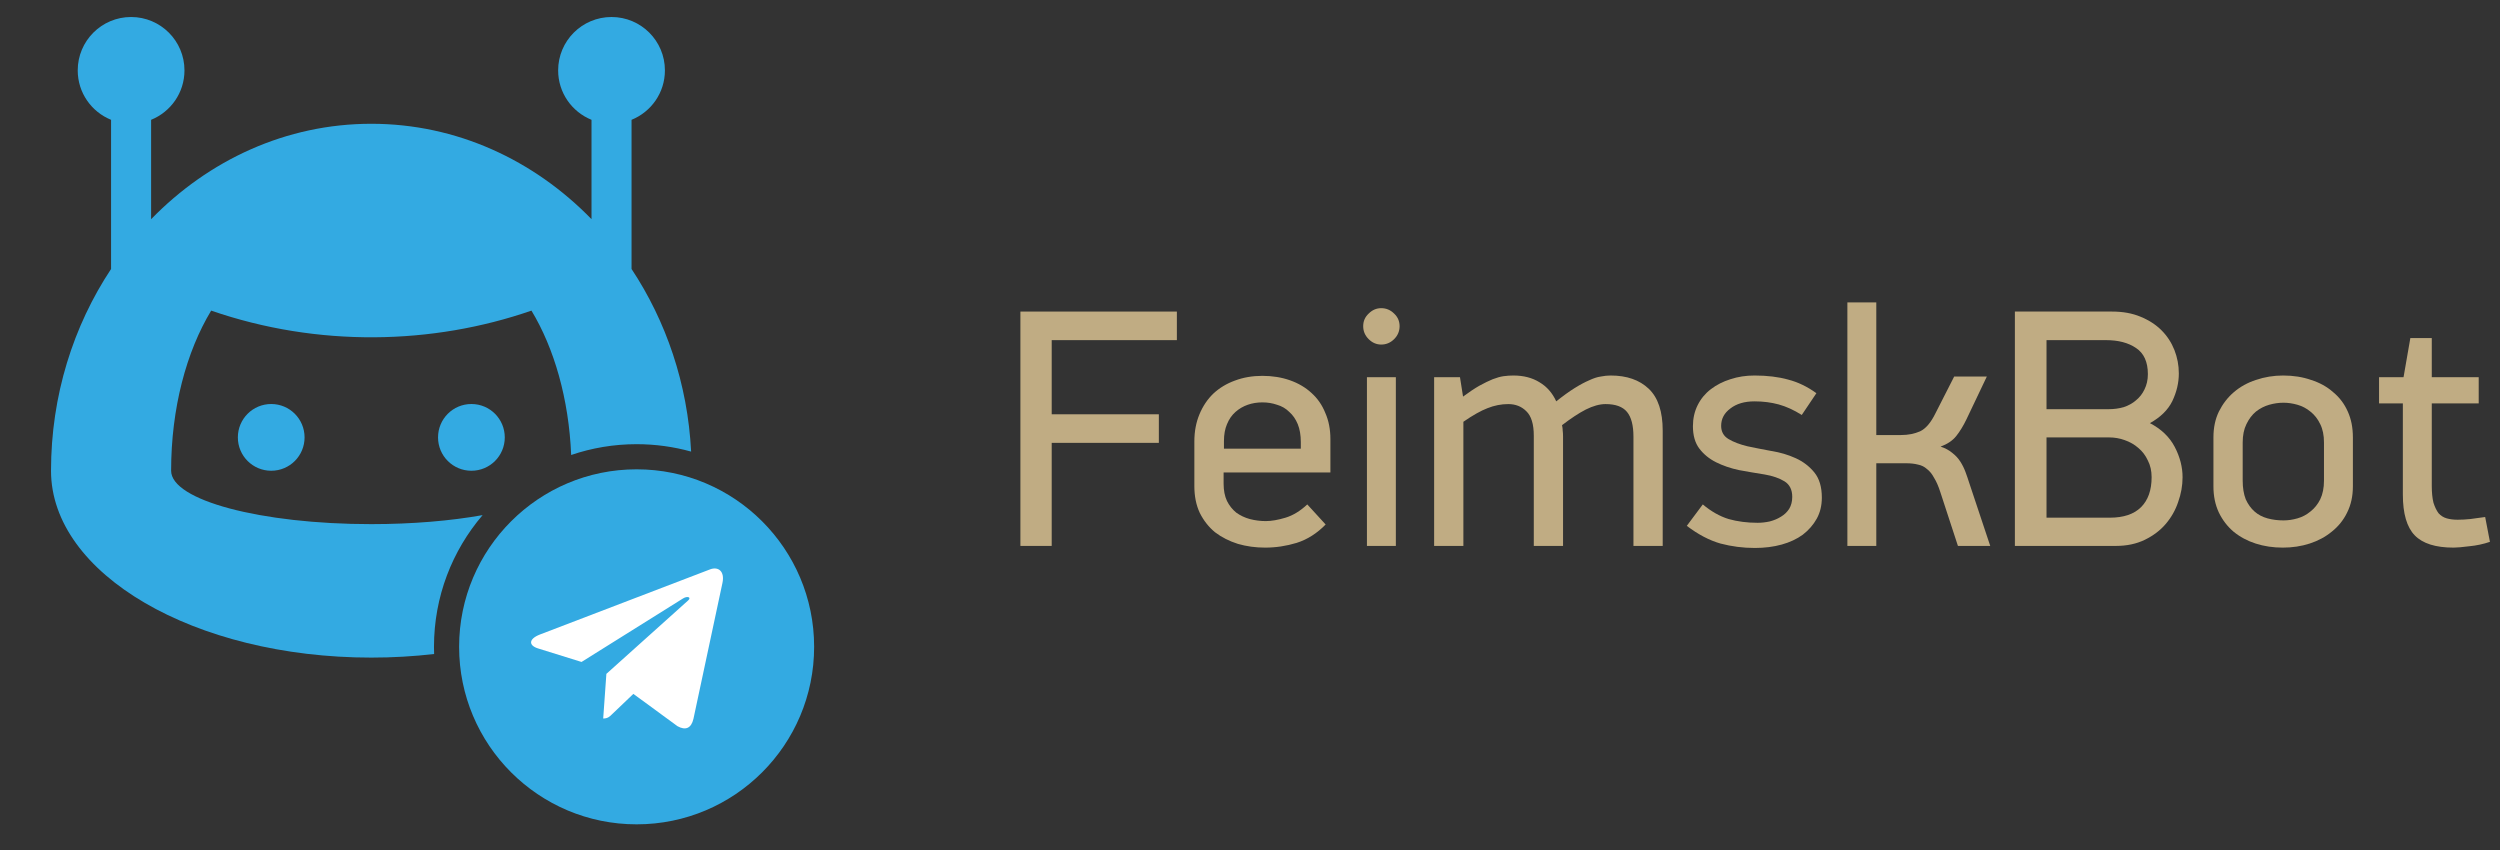
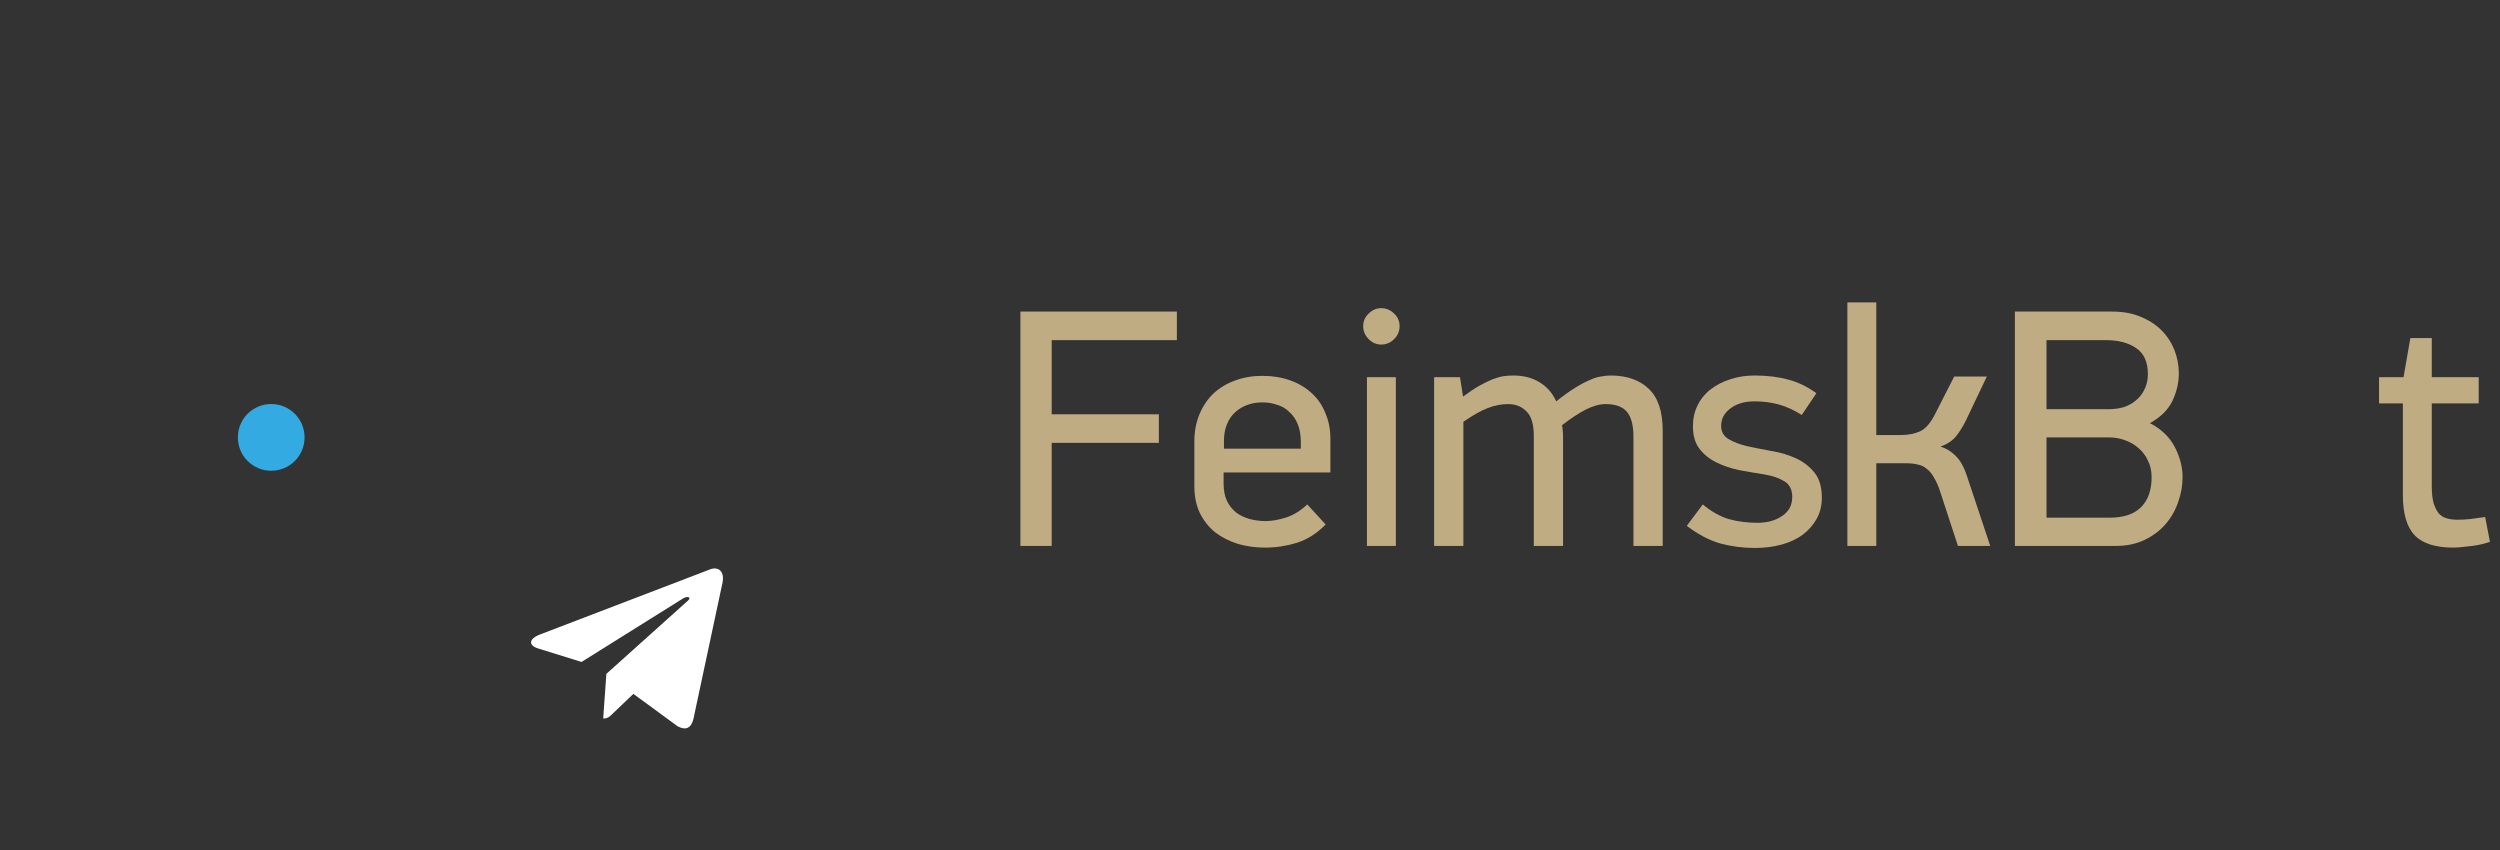
<svg xmlns="http://www.w3.org/2000/svg" width="147" height="50" viewBox="0 0 147 50" fill="none">
  <rect x="0" y="0" width="147" height="50" fill="#333333" stroke="none" />
  <g clip-path="url(#clip0_358_35)">
-     <path d="M29.681 25.719C29.681 26.804 28.804 27.68 27.719 27.68C26.634 27.68 25.757 26.804 25.757 25.719C25.757 24.634 26.634 23.756 27.719 23.756C28.804 23.756 29.681 24.634 29.681 25.719Z" fill="#33AAE2" />
    <path d="M17.909 25.719C17.909 26.804 17.032 27.68 15.948 27.68C14.864 27.68 13.986 26.804 13.986 25.719C13.986 24.634 14.864 23.756 15.948 23.756C17.032 23.756 17.909 24.634 17.909 25.719Z" fill="#33AAE2" />
-     <path fill-rule="evenodd" clip-rule="evenodd" d="M37.135 7.045V15.815C39.16 18.875 40.435 22.556 40.638 26.554C39.618 26.27 38.544 26.118 37.433 26.118C36.087 26.118 34.792 26.342 33.585 26.753C33.448 23.445 32.583 20.469 31.25 18.264C25.438 20.277 18.7 20.434 12.417 18.264C10.961 20.673 10.062 24.002 10.062 27.68C10.062 29.414 15.33 30.819 21.833 30.819C24.255 30.819 26.506 30.624 28.378 30.289C26.595 32.372 25.518 35.077 25.518 38.033C25.518 38.175 25.521 38.316 25.526 38.456C24.332 38.594 23.097 38.667 21.833 38.667C11.433 38.667 3 33.75 3 27.68C3 23.25 4.317 19.16 6.531 15.816V7.045C5.382 6.579 4.57 5.457 4.57 4.139C4.57 2.404 5.976 1 7.708 1C9.443 1 10.847 2.404 10.847 4.139C10.847 5.457 10.035 6.579 8.885 7.045V12.889C12.262 9.419 16.812 7.278 21.833 7.278C26.854 7.278 31.406 9.419 34.781 12.887V7.045C33.632 6.579 32.819 5.457 32.819 4.139C32.819 2.404 34.226 1 35.958 1C37.693 1 39.097 2.404 39.097 4.139C39.097 5.457 38.285 6.58 37.135 7.045Z" fill="#33AAE2" />
-     <path d="M37.433 48.471C43.198 48.471 47.871 43.798 47.871 38.033C47.871 32.269 43.198 27.596 37.433 27.596C31.669 27.596 26.996 32.269 26.996 38.033C26.996 43.798 31.669 48.471 37.433 48.471Z" fill="#33AAE2" />
    <path d="M35.655 39.623L35.468 42.249C35.736 42.249 35.851 42.134 35.99 41.996L37.242 40.8L39.836 42.7C40.312 42.965 40.647 42.825 40.776 42.262L42.479 34.282C42.63 33.579 42.225 33.303 41.761 33.476L31.751 37.308C31.068 37.573 31.079 37.954 31.635 38.127L34.194 38.923L40.139 35.203C40.418 35.018 40.673 35.12 40.463 35.306L35.655 39.623Z" fill="white" />
    <path d="M146.408 31.86C146.021 31.993 145.614 32.08 145.188 32.12C144.774 32.173 144.468 32.2 144.268 32.2C143.214 32.2 142.454 31.96 141.988 31.48C141.521 31 141.288 30.2 141.288 29.08V23.72H139.888V22.18H141.328L141.728 19.88H142.988V22.18H145.748V23.72H142.988V28.56C142.988 28.96 143.021 29.293 143.088 29.56C143.168 29.813 143.268 30.02 143.388 30.18C143.521 30.327 143.681 30.427 143.868 30.48C144.054 30.533 144.268 30.56 144.508 30.56C144.734 30.56 144.981 30.547 145.248 30.52C145.528 30.48 145.821 30.44 146.128 30.4L146.408 31.86Z" fill="#C0AC83" />
-     <path d="M138.35 28.6C138.35 29.173 138.237 29.687 138.01 30.14C137.797 30.58 137.497 30.953 137.11 31.26C136.737 31.567 136.304 31.8 135.81 31.96C135.317 32.12 134.79 32.2 134.23 32.2C133.657 32.2 133.124 32.12 132.63 31.96C132.137 31.8 131.704 31.567 131.33 31.26C130.97 30.953 130.684 30.58 130.47 30.14C130.257 29.687 130.15 29.173 130.15 28.6V25.72C130.15 25.147 130.257 24.64 130.47 24.2C130.697 23.747 130.99 23.367 131.35 23.06C131.724 22.74 132.157 22.5 132.65 22.34C133.157 22.167 133.69 22.08 134.25 22.08C134.85 22.08 135.397 22.167 135.89 22.34C136.397 22.5 136.83 22.74 137.19 23.06C137.564 23.367 137.85 23.747 138.05 24.2C138.25 24.64 138.35 25.147 138.35 25.72V28.6ZM136.65 26.02C136.65 25.593 136.577 25.233 136.43 24.94C136.284 24.633 136.09 24.387 135.85 24.2C135.624 24.013 135.37 23.88 135.09 23.8C134.81 23.72 134.537 23.68 134.27 23.68C133.99 23.68 133.71 23.72 133.43 23.8C133.15 23.88 132.89 24.013 132.65 24.2C132.424 24.387 132.237 24.633 132.09 24.94C131.944 25.233 131.87 25.593 131.87 26.02V28.26C131.87 28.687 131.93 29.053 132.05 29.36C132.184 29.653 132.357 29.893 132.57 30.08C132.784 30.267 133.037 30.4 133.33 30.48C133.624 30.56 133.937 30.6 134.27 30.6C134.537 30.6 134.81 30.56 135.09 30.48C135.37 30.4 135.624 30.267 135.85 30.08C136.09 29.893 136.284 29.653 136.43 29.36C136.577 29.053 136.65 28.687 136.65 28.26V26.02Z" fill="#C0AC83" />
    <path d="M128.335 28.06C128.335 28.553 128.248 29.04 128.075 29.52C127.915 30 127.668 30.433 127.335 30.82C127.015 31.193 126.608 31.5 126.115 31.74C125.621 31.98 125.055 32.1 124.415 32.1H118.475V18.32H124.195C124.821 18.32 125.375 18.42 125.855 18.62C126.348 18.82 126.761 19.087 127.095 19.42C127.428 19.753 127.681 20.14 127.855 20.58C128.028 21.02 128.115 21.48 128.115 21.96C128.115 22.507 127.988 23.047 127.735 23.58C127.481 24.1 127.041 24.533 126.415 24.88C127.081 25.227 127.568 25.693 127.875 26.28C128.181 26.867 128.335 27.46 128.335 28.06ZM126.295 22C126.295 21.28 126.061 20.767 125.595 20.46C125.141 20.153 124.555 20 123.835 20H120.335V24.06H123.995C124.301 24.06 124.595 24.02 124.875 23.94C125.155 23.847 125.395 23.713 125.595 23.54C125.808 23.367 125.975 23.153 126.095 22.9C126.228 22.633 126.295 22.333 126.295 22ZM126.515 28.06C126.515 27.687 126.441 27.36 126.295 27.08C126.161 26.787 125.975 26.54 125.735 26.34C125.508 26.14 125.241 25.987 124.935 25.88C124.641 25.773 124.335 25.72 124.015 25.72H120.335V30.44H124.055C124.868 30.44 125.481 30.233 125.895 29.82C126.308 29.407 126.515 28.82 126.515 28.06Z" fill="#C0AC83" />
    <path d="M108.626 32.1V17.78H110.326V25.58H111.786C112.199 25.58 112.573 25.507 112.906 25.36C113.239 25.2 113.539 24.847 113.806 24.3L114.906 22.14H116.826L115.626 24.66C115.439 25.047 115.239 25.373 115.026 25.64C114.813 25.907 114.506 26.113 114.106 26.26C114.386 26.353 114.619 26.48 114.806 26.64C114.993 26.787 115.146 26.953 115.266 27.14C115.386 27.327 115.486 27.527 115.566 27.74C115.646 27.953 115.719 28.167 115.786 28.38L117.026 32.1H115.126L114.086 28.92C113.979 28.587 113.859 28.313 113.726 28.1C113.606 27.873 113.466 27.7 113.306 27.58C113.159 27.447 112.986 27.36 112.786 27.32C112.586 27.267 112.353 27.24 112.086 27.24H110.326V32.1H108.626Z" fill="#C0AC83" />
    <path d="M107.124 29.26C107.124 29.727 107.024 30.14 106.824 30.5C106.624 30.86 106.35 31.173 106.004 31.44C105.657 31.693 105.244 31.887 104.764 32.02C104.284 32.153 103.757 32.22 103.184 32.22C102.49 32.22 101.817 32.133 101.164 31.96C100.51 31.773 99.85 31.427 99.184 30.92L100.124 29.66C100.617 30.073 101.124 30.36 101.644 30.52C102.164 30.667 102.73 30.74 103.344 30.74C103.584 30.74 103.824 30.713 104.064 30.66C104.317 30.593 104.537 30.5 104.724 30.38C104.924 30.26 105.084 30.107 105.204 29.92C105.324 29.72 105.384 29.487 105.384 29.22C105.384 28.793 105.23 28.487 104.924 28.3C104.617 28.113 104.23 27.98 103.764 27.9C103.257 27.82 102.75 27.733 102.244 27.64C101.75 27.533 101.304 27.38 100.904 27.18C100.504 26.98 100.177 26.713 99.924 26.38C99.67 26.047 99.544 25.607 99.544 25.06C99.544 24.607 99.637 24.193 99.824 23.82C100.01 23.447 100.27 23.133 100.604 22.88C100.937 22.627 101.317 22.433 101.744 22.3C102.184 22.153 102.657 22.08 103.164 22.08C103.91 22.08 104.57 22.16 105.144 22.32C105.717 22.467 106.27 22.733 106.804 23.12L105.944 24.4C105.477 24.107 105.024 23.9 104.584 23.78C104.144 23.66 103.67 23.6 103.164 23.6C102.577 23.6 102.104 23.74 101.744 24.02C101.384 24.287 101.204 24.627 101.204 25.04C101.204 25.387 101.35 25.647 101.644 25.82C101.937 25.993 102.304 26.133 102.744 26.24C103.184 26.333 103.657 26.427 104.164 26.52C104.67 26.6 105.144 26.74 105.584 26.94C106.024 27.14 106.39 27.42 106.684 27.78C106.977 28.14 107.124 28.633 107.124 29.26Z" fill="#C0AC83" />
    <path d="M88.987 22.08C89.587 22.08 90.1 22.213 90.527 22.48C90.954 22.733 91.281 23.107 91.507 23.6C91.907 23.28 92.267 23.02 92.587 22.82C92.907 22.62 93.194 22.467 93.447 22.36C93.701 22.24 93.927 22.167 94.127 22.14C94.327 22.1 94.52 22.08 94.707 22.08C95.654 22.08 96.4 22.34 96.947 22.86C97.494 23.38 97.767 24.2 97.767 25.32V32.1H96.047V25.68C96.047 25.013 95.921 24.527 95.667 24.22C95.414 23.913 94.994 23.76 94.407 23.76C94.061 23.76 93.674 23.867 93.247 24.08C92.834 24.293 92.367 24.6 91.847 25C91.874 25.12 91.887 25.227 91.887 25.32C91.9 25.413 91.907 25.527 91.907 25.66V32.1H90.187V25.62C90.187 24.94 90.04 24.46 89.747 24.18C89.467 23.9 89.114 23.76 88.687 23.76C88.274 23.76 87.867 23.84 87.467 24C87.081 24.147 86.607 24.413 86.047 24.8V32.1H84.327V22.18H85.847L86.027 23.32C86.387 23.053 86.707 22.84 86.987 22.68C87.281 22.52 87.54 22.393 87.767 22.3C88.007 22.207 88.221 22.147 88.407 22.12C88.607 22.093 88.8 22.08 88.987 22.08Z" fill="#C0AC83" />
    <path d="M82.296 19.18C82.296 19.473 82.189 19.727 81.976 19.94C81.762 20.153 81.509 20.26 81.216 20.26C80.936 20.26 80.689 20.153 80.476 19.94C80.262 19.727 80.156 19.473 80.156 19.18C80.156 18.887 80.262 18.64 80.476 18.44C80.689 18.227 80.936 18.12 81.216 18.12C81.509 18.12 81.762 18.227 81.976 18.44C82.189 18.64 82.296 18.887 82.296 19.18ZM80.376 32.1V22.18H82.076V32.1H80.376Z" fill="#C0AC83" />
    <path d="M71.948 27.78V28.44C71.948 28.84 72.015 29.18 72.148 29.46C72.281 29.727 72.461 29.953 72.688 30.14C72.928 30.313 73.195 30.44 73.488 30.52C73.795 30.6 74.108 30.64 74.428 30.64C74.761 30.64 75.148 30.573 75.588 30.44C76.028 30.307 76.455 30.047 76.868 29.66L77.948 30.84C77.441 31.36 76.875 31.72 76.248 31.92C75.635 32.107 75.015 32.2 74.388 32.2C73.828 32.2 73.295 32.127 72.788 31.98C72.281 31.82 71.835 31.593 71.448 31.3C71.075 30.993 70.775 30.613 70.548 30.16C70.335 29.707 70.228 29.18 70.228 28.58V25.96C70.228 25.373 70.328 24.84 70.528 24.36C70.728 23.88 71.001 23.473 71.348 23.14C71.708 22.807 72.128 22.553 72.608 22.38C73.101 22.193 73.641 22.1 74.228 22.1C74.815 22.1 75.355 22.187 75.848 22.36C76.341 22.533 76.761 22.78 77.108 23.1C77.468 23.42 77.741 23.813 77.928 24.28C78.128 24.733 78.228 25.247 78.228 25.82V27.78H71.948ZM76.488 26C76.488 25.587 76.428 25.233 76.308 24.94C76.188 24.647 76.021 24.407 75.808 24.22C75.608 24.02 75.368 23.88 75.088 23.8C74.821 23.707 74.535 23.66 74.228 23.66C73.921 23.66 73.635 23.707 73.368 23.8C73.101 23.893 72.861 24.033 72.648 24.22C72.435 24.407 72.268 24.647 72.148 24.94C72.028 25.22 71.968 25.553 71.968 25.94V26.38H76.488V26Z" fill="#C0AC83" />
    <path d="M61.84 20V24.36H68.14V26.04H61.84V32.1H60V18.32H69.2V20H61.84Z" fill="#C0AC83" />
  </g>
  <defs>
    <clipPath id="clip0_358_35">
      <rect width="147" height="50" fill="white" />
    </clipPath>
  </defs>
</svg>